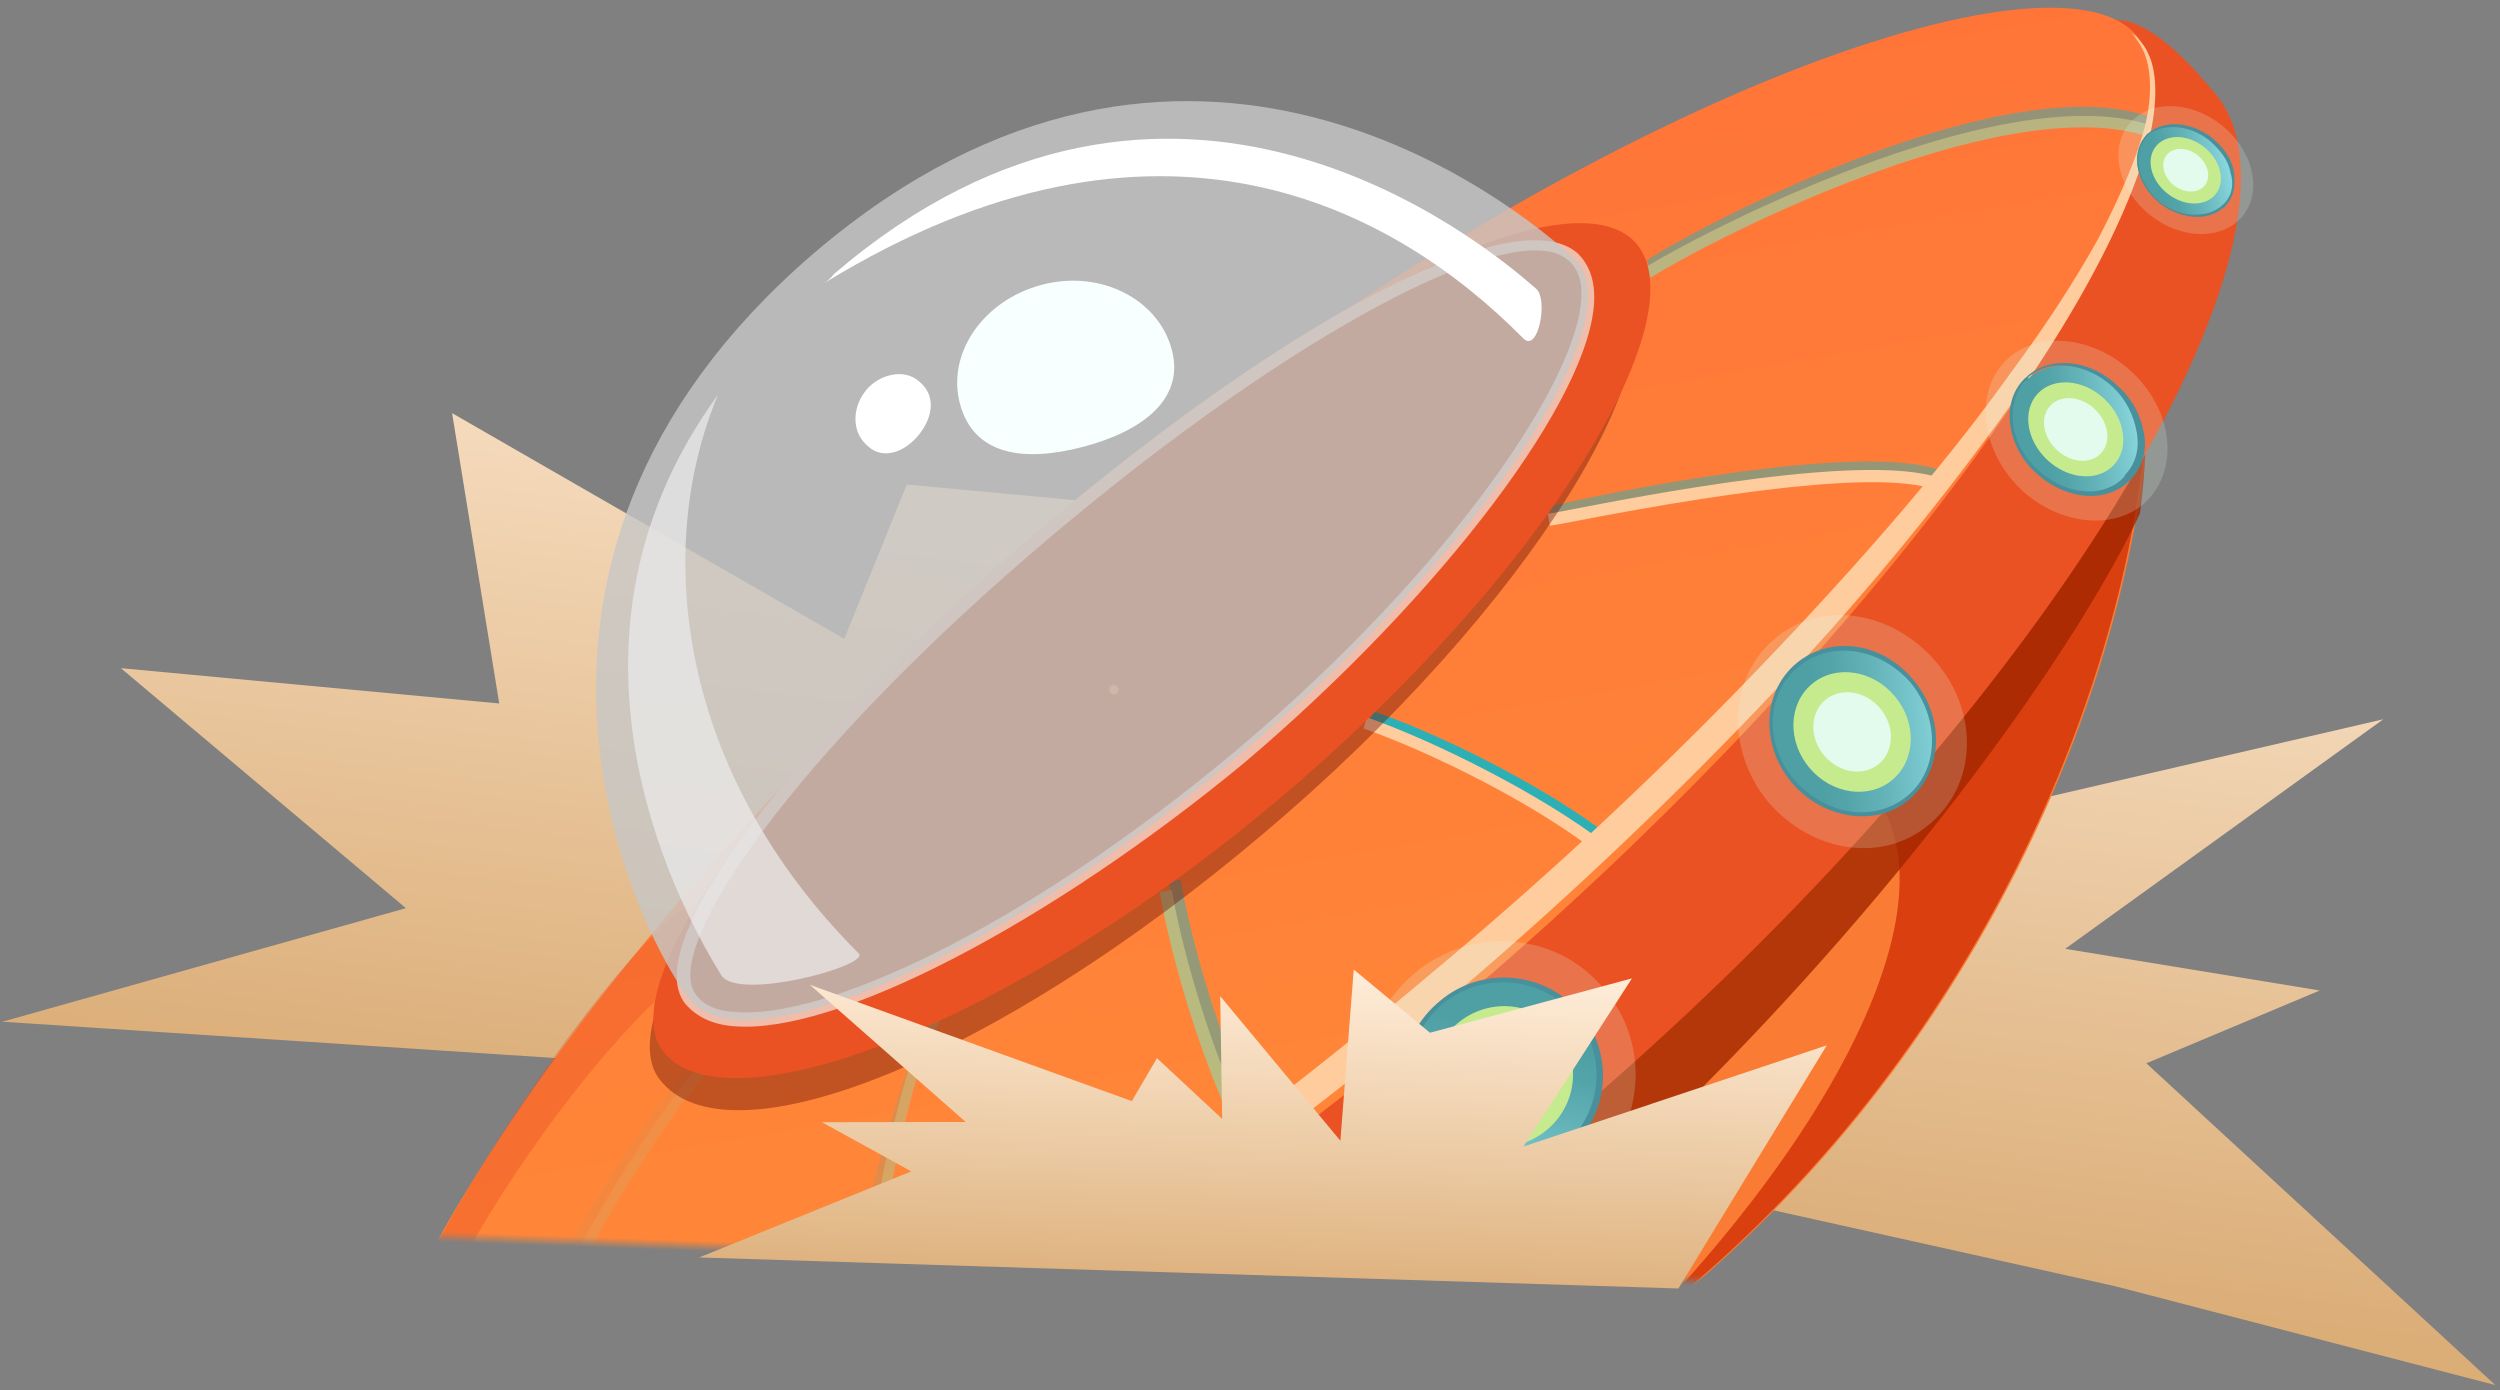
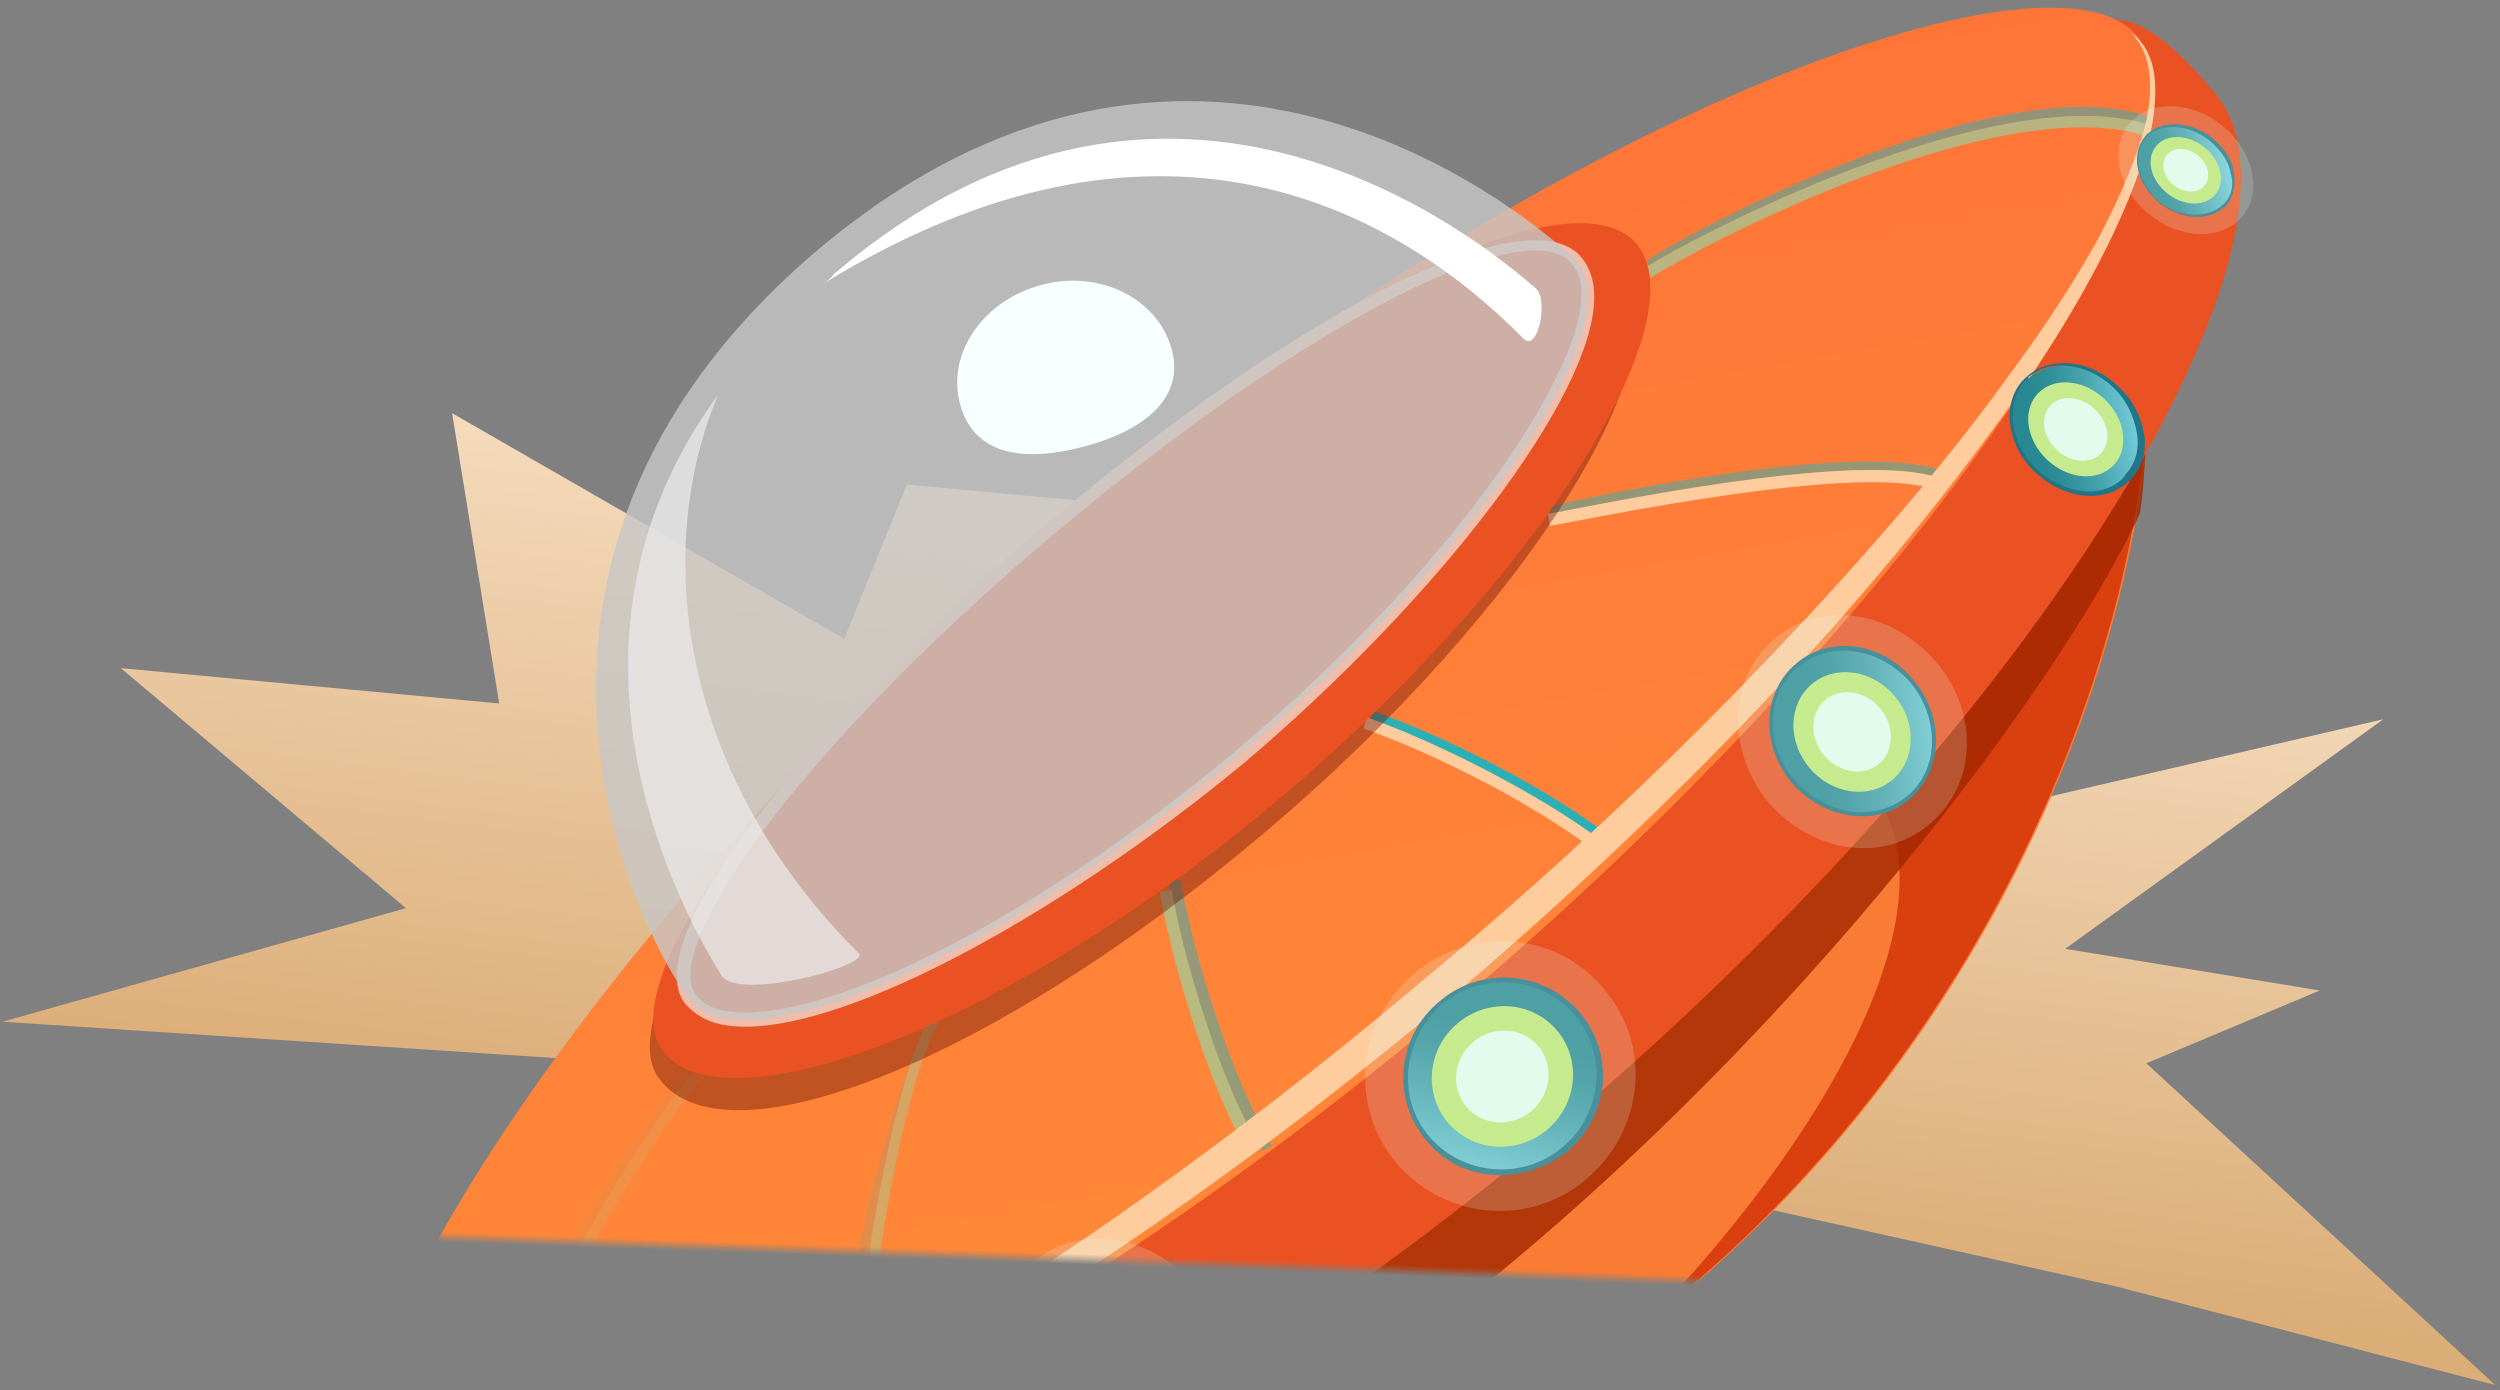
<svg xmlns="http://www.w3.org/2000/svg" xmlns:xlink="http://www.w3.org/1999/xlink" width="241" height="134">
  <rect width="100%" height="100%" fill="#808080" stroke="none" />
  <defs>
    <linearGradient x1="99.899%" y1="0%" x2="99.899%" y2="97.637%" id="a">
      <stop stop-color="#FFEDD9" offset="0%" />
      <stop stop-color="#DBAD77" offset="100%" />
    </linearGradient>
    <linearGradient x1="100%" y1="0%" x2="100%" y2="100%" id="d">
      <stop stop-color="#EB5223" offset="0%" />
      <stop stop-color="#EB5223" offset="100%" />
    </linearGradient>
    <linearGradient x1="100%" y1="0%" x2="100%" y2="100%" id="e">
      <stop stop-color="#FF7438" offset="0%" />
      <stop stop-color="#FF8C38" offset="100%" />
    </linearGradient>
    <linearGradient x1="22.733%" y1="-10.594%" x2="-19.563%" y2="80.314%" id="g">
      <stop stop-color="#298992" offset="20.97%" />
      <stop stop-color="#308F99" offset="35.58%" />
      <stop stop-color="#44A1AC" offset="57.09%" />
      <stop stop-color="#64BFCB" offset="82.72%" />
      <stop stop-color="#7ED6E4" offset="100%" />
    </linearGradient>
    <linearGradient x1="22.973%" y1="-7.057%" x2="-19.334%" y2="79.023%" id="h">
      <stop stop-color="#298992" offset="20.97%" />
      <stop stop-color="#308F99" offset="35.58%" />
      <stop stop-color="#44A1AC" offset="57.09%" />
      <stop stop-color="#64BFCB" offset="82.72%" />
      <stop stop-color="#7ED6E4" offset="100%" />
    </linearGradient>
    <linearGradient x1="9.652%" y1="-.315%" x2="109.986%" y2="6.466%" id="i">
      <stop stop-color="#298992" offset="20.97%" />
      <stop stop-color="#308F99" offset="35.58%" />
      <stop stop-color="#44A1AC" offset="57.09%" />
      <stop stop-color="#64BFCB" offset="82.72%" />
      <stop stop-color="#7ED6E4" offset="100%" />
    </linearGradient>
    <linearGradient x1="1.7%" y1="1.048%" x2="101.158%" y2="1.966%" id="j">
      <stop stop-color="#298992" offset="20.97%" />
      <stop stop-color="#308F99" offset="35.58%" />
      <stop stop-color="#44A1AC" offset="57.09%" />
      <stop stop-color="#64BFCB" offset="82.72%" />
      <stop stop-color="#7ED6E4" offset="100%" />
    </linearGradient>
    <linearGradient x1="-1.358%" y1="4.658%" x2="94.996%" y2="-1.382%" id="k">
      <stop stop-color="#298992" offset="20.97%" />
      <stop stop-color="#308F99" offset="35.58%" />
      <stop stop-color="#44A1AC" offset="57.09%" />
      <stop stop-color="#64BFCB" offset="82.72%" />
      <stop stop-color="#7ED6E4" offset="100%" />
    </linearGradient>
    <linearGradient x1="-1.358%" y1="4.657%" x2="94.997%" y2="-1.382%" id="l">
      <stop stop-color="#298992" offset="20.97%" />
      <stop stop-color="#308F99" offset="35.58%" />
      <stop stop-color="#44A1AC" offset="57.09%" />
      <stop stop-color="#64BFCB" offset="82.72%" />
      <stop stop-color="#7ED6E4" offset="100%" />
    </linearGradient>
    <linearGradient x1="100%" y1="0%" x2="100%" y2="110.363%" id="m">
      <stop stop-color="#FFEDD9" offset="0%" />
      <stop stop-color="#DBAD77" offset="100%" />
    </linearGradient>
    <radialGradient cx="46.579%" cy="56.964%" fx="46.579%" fy="56.964%" r=".816%" gradientTransform="matrix(.63 0 0 1 .172 0)" id="f">
      <stop stop-color="#FF7438" offset="56.99%" />
      <stop stop-color="#B4370A" offset="100%" />
    </radialGradient>
    <path id="b" d="M0 0h216v142H0z" />
  </defs>
  <g fill="none" fill-rule="evenodd">
    <path d="m74.96 54.885-56.265-20.68 27.676 25.772-24.844.935 15.71 9.041L0 96.552l37.565-4.902 75.08-7.083a50 50 0 0 1 7.65-.134l122.515 7.249-37.238-15.701 30.14-19.537-36.611-1.16 7.989-27.206-40.216 16.891-4.134-15.514-16.302-.517L113.165 0l5.997 18.026-6.572 9.84-1.37 33.462-21.556-27.435 1.005 23.902-11.6-11.431-4.11 8.521Z" transform="scale(-1 1) rotate(-7.144 175.86 2041.762)" fill="url(#a)" fill-rule="nonzero" />
    <g transform="rotate(2 684.4 717.835)">
      <mask id="c" fill="#fff">
        <use xlink:href="#b" />
      </mask>
      <g fill-rule="nonzero" mask="url(#c)">
        <path d="M183.76 55.725c-.1 23.618-12.184 60.653-41.223 86.994-29.073 26.177-67.138 34.544-90.769 32.238L183.76 55.725Z" fill="#FA7C34" />
        <path d="m146.456 89.397 37.135-33.654c-.1 23.618-12.183 60.653-41.223 86.994-1.31 1.126-2.458 2.217-3.77 3.343 23.408-26.205 33.1-54.88 7.858-56.683Z" fill="#D93F0F" />
        <path d="M183.26 66.6c.406-3.845.32-7.59.335-10.842L51.768 174.957c5.405.423 11.598.514 18.15-.154C121.25 159.252 171.681 93.613 183.258 66.6Z" opacity=".8" fill="#A32600" />
        <path d="M4.248 123.73c8.735 14.737 61.648 4.857 115.4-26.628 53.753-31.652 88.02-73.017 79.285-87.755-1.343-2.344-4.535-7.703-7.894-8.54-17.974-4.857-60.304 12.727-105.322 39.188C39.523 67.125 3.073 95.26.049 113.013c-.504 2.847 3.024 8.708 4.2 10.718Z" transform="rotate(-11.659 275.08 65.794)" fill="url(#d)" />
        <path d="M.665 115.996c7.055 12.393 58.12.838 110.864-30.145 52.746-30.982 89.365-71.175 80.294-82.06-8.231-9.882-57.952-.67-110.697 30.311-52.744 31.15-86.34 71.678-80.46 81.894Z" transform="rotate(-11.659 265.366 66.512)" fill="url(#e)" />
-         <path d="M16.462 168.434c-8.818-10.322 24.57-60.474 29.253-59.388.793.52 3.483 4.411 3.483 4.411-7.016.08-32.253 34.87-32.736 54.977Z" opacity=".4" fill="#EB5223" />
        <path d="m132.62 100.48.653-.99c-6.449-4.655-16.85-9.348-23.251-11.276l-.29 1.085c6.236 1.963 16.439 6.526 22.888 11.18Z" fill="#2CB0B5" />
        <path d="m132.46 101.36.653-.99c-6.448-4.655-17.049-9.478-23.648-11.537l-.29 1.086c6.599 2.059 17 6.752 23.285 11.44Z" fill="#FFCC9E" />
        <path d="m164.305 64.513.455-1.12c-7.363-3.269-33.318 3.113-38.514 4.527l.237 1.148c3.29-.679 30.657-7.694 37.822-4.555Z" opacity=".5" fill="#2CB0B5" />
        <path d="m164.111 65.237.455-1.12c-6.604-2.912-29.664 2.53-37.198 4.256l-1.152.237.237 1.148 1.152-.237c19.969-4.634 32.346-6.161 36.506-4.284Z" fill="#FFCC9E" />
        <g opacity=".5">
          <path d="m182.623 29.435.29-1.086c-14.848-4.631-45.12 13.243-48.071 15.562l.696.882c5.052-3.778 33.49-19.735 47.085-15.358Z" fill="#2CB0B5" />
          <path d="m182.43 30.157.29-1.086c-14.878-3.941-43.413 12.378-48.072 15.562l.696.882c4.496-3.15 32.57-19.203 47.085-15.358Z" fill="#74F0C8" />
        </g>
        <g opacity=".3">
          <path d="M63.132 156.05c-2.278-6.883 3.193-30.241 5.962-35.943l-.958-.486c-2.9 5.9-8.501 29.456-5.957 36.797l.953-.368Z" opacity=".5" fill="#2CB0B5" />
          <path d="M63.848 154.535c-.772-8.733 2.792-31.356 5.507-34.824l-.827-.684c-2.812 3.83-6.541 26.487-5.667 35.711l.987-.203Z" fill="#74F0C8" />
        </g>
        <g opacity=".1">
          <path d="M28.528 170.388c-3.177-14.563 14.628-41.322 17.837-44.891l-.862-.848c-3.372 3.603-21.37 31.085-18.127 45.977l1.152-.238Z" opacity=".5" fill="#2CB0B5" />
          <path d="M29.186 170.258c-2.354-14.733 14.105-40.53 17.836-44.891l-.827-.684c-3.697 4.525-20.583 30.751-17.996 45.779l.987-.204Z" fill="#74F0C8" />
        </g>
        <g opacity=".5">
          <path d="M101.758 130.451c-4.053-6.345-8.135-17.815-9.692-25.36l-1.152.238c1.557 7.544 5.673 19.178 9.925 25.654l.92-.532Z" fill="#2CB0B5" />
          <path d="M100.108 129.943c-3.99-6.872-7.54-17.425-8.86-23.822l-1.151.238c1.353 6.56 4.937 17.278 8.927 24.15l1.084-.566Z" fill="#74F0C8" />
        </g>
        <path d="M42.543 126.09c6.864 8.33 32.46-3.107 57.305-25.675 25.008-22.602 39.687-48.716 32.208-55.038-6.652-5.639-30.231 7.263-55.24 29.866-24.878 22.404-39.512 44.575-34.273 50.847Z" opacity=".4" fill="#660C00" />
        <path d="M42.857 123.461c6.497 7.38 33.347-3.803 58.355-26.405 25.009-22.602 39.654-48.88 32.175-55.202-7.015-5.735-30.595 7.167-55.472 29.572-25.009 22.602-40.626 45.831-35.058 52.035Z" fill="#EB5223" />
-         <path d="M.394 58.232c4.032 7.2 29.732 1.172 56.104-14.403 26.54-15.407 45.018-35.504 39.81-41.868C91.774-3.9 68.594 3.803 42.053 19.378 15.512 34.953-2.965 52.37.394 58.232Z" transform="rotate(-11.659 317.239 -131.31)" fill="url(#f)" />
        <path d="M49.496 120.72c-2.075-.085-3.594-.798-4.688-1.94-5.37-6.074 12.556-28.924 32.943-47.324 23.697-21.477 44.485-32.948 50.474-28.028 1.06.979 1.693 2.387 1.736 4.26.216 9.36-13.707 29.161-32.192 45.971-18.128 16.053-38.388 27.586-48.273 27.06Zm-3.671-2.834c.696.883 2.017 1.465 3.73 1.454 8.336.502 27.193-8.69 47.45-26.89 20.091-18.168 31.944-37.201 31.703-45.017.024-1.544-.541-2.625-1.369-3.309-5.162-4.236-26.177 7.795-48.727 28.18-24.287 21.94-36.566 41.403-32.787 45.582Z" fill="#F0BDAA" />
        <path d="M45.234 118.347c5.404 6.238 29.356-4.86 52.037-25.443 22.879-20.453 36.914-43.869 30.529-49.05-5.627-4.823-38.374-29.701-73.148 2.098-34.445 31.73-13.892 67.333-9.418 72.395Z" fill="#C7C7C7" fill-opacity=".8" />
        <path d="M61.35 113.331C43.307 96.535 40.093 75.14 45.873 59.924c-17.22 25.441-.938 51.152 2.284 55.959 1.693 2.386 13.959-1.341 13.195-2.552Z" opacity=".7" fill="#EDEDED" />
        <path d="M16.127 168.47s.198.13.43.425c.397.26.828.684 1.621 1.204 1.553.876 4.224 1.351 7.417 1.034 6.585-.504 15.595-3.388 25.713-8.383 4.993-2.398 10.38-5.39 15.895-8.58 5.483-3.355 11.26-6.941 16.936-11.02 11.387-7.992 22.995-17.398 34.14-27.392 10.98-9.96 21.462-20.674 30.627-31.115 9.165-10.44 16.948-20.939 23.055-30.407 5.943-9.434 9.815-18.099 11.065-24.513.542-3.19.33-5.882-.503-7.42-.334-.786-.963-1.34-1.195-1.634l-.594-.39s.198.13.43.423c.232.295.696.883 1.03 1.669.668 1.572.88 4.264.14 7.324-.74 3.06-2.203 6.782-4.124 10.769-2.086 4.021-4.632 8.309-7.802 12.896-6.141 9.304-14.353 19.377-23.553 29.655a387.02 387.02 0 0 1-30.73 30.622c-10.979 9.96-22.423 19.333-33.61 27.455a398.129 398.129 0 0 1-16.54 11.279c-5.318 3.32-10.506 6.442-15.465 9.004-9.755 5.092-18.465 8.598-24.852 9.233-3.193.317-5.83.005-7.35-.708a13.678 13.678 0 0 1-1.75-1.005 2.084 2.084 0 0 0-.431-.425Z" fill="#FFCC9E" />
        <path d="M55.754 48.804c.295-.231.59-.463.851-.86 31.561-29.083 62.557-5.212 67.719-.976 1.224.944.43 6.238-1.06 4.836-12.782-12.07-35.97-23.871-67.51-3Z" fill="#FFF" />
        <path d="M69.223 60.053c1.509 4.819 6.255 5.378 11.912 3.698 5.656-1.68 9.788-4.927 8.28-9.745-1.51-4.819-7.189-7.409-12.68-5.763-5.657 1.68-9.02 6.991-7.512 11.81Z" fill="#F7FFFF" />
-         <path d="M60.52 64.416c1.456 1.238 3.527.469 4.867-1.347 1.34-1.815 1.428-3.885-.193-5.09-1.456-1.238-3.89-.565-5.1 1.052-1.34 1.816-1.195 4.18.426 5.385Z" fill="#FFF" />
        <path d="M1.22 14.062C-1.3 9.707.212 4.013 4.58 1.334 9.114-1.346 14.825.162 17.344 4.516c2.52 4.354 1.008 10.048-3.36 12.728-4.534 2.68-10.246 1.172-12.765-3.182Z" transform="rotate(-11.659 623.037 -494.259)" opacity=".5" fill="url(#g)" />
        <path d="M1.22 14.062C-1.3 9.707.212 4.013 4.58 1.334 9.114-1.346 14.825.162 17.344 4.516c2.52 4.354 1.008 10.048-3.36 12.728-4.534 2.68-10.246 1.172-12.765-3.182Z" transform="rotate(-11.659 623.037 -494.258)" fill="url(#g)" />
        <path d="M116.639 129.421c-3.546-3.885-3.25-9.931.815-13.506 3.9-3.54 9.962-3.253 13.508.633 3.546 3.885 3.25 9.931-.815 13.506-4.098 3.41-10.127 3.286-13.508-.633Zm.261-.396c3.314 3.591 9.047 3.947 12.817.605 3.77-3.343 4.133-9.061.786-12.816-3.314-3.592-9.047-3.948-12.817-.605-3.736 3.507-4.1 9.225-.786 12.816Z" fill="#217588" />
        <path d="M113.851 131.71c-4.871-5.322-4.323-13.472 1.02-18.336 5.342-4.865 13.644-4.526 18.351.83 4.872 5.322 4.324 13.472-1.019 18.336-5.178 4.83-13.48 4.492-18.352-.83Z" opacity=".2" fill="#E3FBED" />
-         <path d="M128.23 127.944c2.817-2.552 3.086-6.845.601-9.588-2.485-2.744-6.784-2.9-9.601-.347-2.817 2.552-3.087 6.845-.602 9.588 2.485 2.744 6.784 2.9 9.602.347Z" fill="#C6EB8F" />
+         <path d="M128.23 127.944c2.817-2.552 3.086-6.845.601-9.588-2.485-2.744-6.784-2.9-9.601-.347-2.817 2.552-3.087 6.845-.602 9.588 2.485 2.744 6.784 2.9 9.602.347" fill="#C6EB8F" />
        <g fill="#E3FBED">
          <path d="M126.65 126.204c1.854-1.68 2.048-4.489.433-6.272-1.616-1.783-4.43-1.866-6.284-.185-1.855 1.68-2.05 4.489-.434 6.272 1.615 1.783 4.429 1.866 6.284.185Z" />
        </g>
        <g>
          <path d="M1.273 12.018C-1.078 7.998-.07 3.142 3.457.965c3.527-2.177 8.399-.503 10.75 3.35 2.352 4.018 1.344 8.875-2.183 11.052-3.528 2.177-8.4.67-10.75-3.35Z" transform="rotate(-11.659 747.537 -308.042)" opacity=".5" fill="url(#h)" />
          <path d="M1.273 12.018C-1.078 7.998-.07 3.142 3.457.965c3.527-2.177 8.399-.503 10.75 3.35 2.352 4.018 1.344 8.875-2.183 11.052-3.528 2.177-8.4.67-10.75-3.35Z" transform="rotate(-11.659 747.537 -308.041)" fill="url(#h)" />
          <path d="M81.216 156.422c-3.115-3.461-3.144-8.585.036-11.464 3.179-2.88 8.254-2.388 11.404 1.238 3.115 3.46 3.143 8.585-.036 11.464-3.049 2.68-8.289 2.223-11.404-1.238Zm.295-.232c3.082 3.297 7.828 3.857 10.877 1.176 3.048-2.681 2.89-7.607-.028-10.939-3.081-3.297-7.827-3.856-10.876-1.175-3.049 2.68-2.89 7.607.027 10.938Z" fill="#217588" />
          <g opacity=".2" fill="#E3FBED">
            <path d="M79.183 158.203c-4.407-4.733-4.313-11.763-.152-15.7 4.326-3.97 11.347-3.196 15.59 1.571 4.406 4.734 4.313 11.764.152 15.7-4.327 3.972-11.313 3.361-15.59-1.57Z" />
          </g>
        </g>
        <g>
          <path d="M14.207 4.347C11.856.327 6.984-1.18 3.457.997-.071 3.175-1.078 8.031 1.273 12.051c2.352 4.019 7.055 5.526 10.75 3.349 3.528-2.177 4.536-7.034 2.184-11.053Z" transform="rotate(-11.659 475.608 -679.275)" opacity=".5" fill="url(#i)" />
          <path d="M14.207 4.347C11.856.327 6.984-1.18 3.457.997-.071 3.175-1.078 8.031 1.273 12.051c2.352 4.019 7.055 5.526 10.75 3.349 3.528-2.177 4.536-7.034 2.184-11.053Z" transform="rotate(-11.659 475.608 -679.275)" fill="url(#i)" />
          <path d="M150.597 93.672c-3.115-3.461-3.143-8.585.036-11.464 3.18-2.88 8.255-2.388 11.404 1.238 3.115 3.46 3.143 8.585-.036 11.464-3.015 2.845-8.288 2.223-11.404-1.238Zm.295-.232c3.082 3.297 7.828 3.857 10.877 1.176 3.049-2.681 2.89-7.607-.027-10.939-3.082-3.297-7.828-3.856-10.877-1.175-3.049 2.68-3.054 7.64.027 10.938Z" fill="#217588" />
          <path d="M164.035 81.497c-4.407-4.734-11.263-5.542-15.589-1.571-4.326 3.97-4.254 10.967-.012 15.734 4.407 4.734 11.263 5.542 15.59 1.572 4.49-4.005 4.418-11.001.011-15.735Z" opacity=".2" fill="#E3FBED" />
          <path d="M160.31 93.082c2.198-1.992 2.167-5.608-.07-8.077-2.236-2.469-5.832-2.855-8.03-.863-2.2 1.992-2.169 5.608.068 8.077 2.237 2.469 5.833 2.856 8.032.863Z" fill="#C6EB8F" />
          <g fill="#E3FBED">
            <path d="M158.963 91.584c1.443-1.307 1.404-3.701-.087-5.348-1.491-1.646-3.87-1.92-5.313-.613-1.443 1.307-1.404 3.7.087 5.347 1.491 1.646 3.87 1.921 5.313.614Z" />
          </g>
        </g>
        <g>
          <path d="M10.5 3.102C8.15.087 4.455-.918 1.935.925-.586 2.767-.586 6.786 1.598 9.8c2.352 3.014 6.047 4.019 8.567 2.177 2.352-2.01 2.52-5.862.336-8.876Z" transform="rotate(-11.659 347.934 -804.288)" fill="url(#j)" opacity=".5" />
          <path d="M10.5 3.102C8.15.087 4.455-.918 1.935.925-.586 2.767-.586 6.786 1.598 9.8c2.352 3.014 6.047 4.019 8.567 2.177 2.352-2.01 2.52-5.862.336-8.876Z" transform="rotate(-11.659 347.934 -804.286)" fill="url(#j)" />
          <path d="M173.089 63.024c-2.912-2.477-3.594-6.611-1.499-8.925.131-.198.296-.232.426-.43 2.163-1.985 5.986-1.748 8.733.763 1.457 1.239 2.289 2.777 2.66 4.581.34 1.64-.179 3.287-1.161 4.344-.13.198-.295.232-.426.43-2.327 2.02-6.02 1.584-8.733-.763Zm-1.3-8.795c-1.931 2.28-1.317 6.086 1.397 8.433 2.714 2.347 6.207 2.652 8.206.7.13-.197.295-.231.26-.395.983-1.058 1.37-2.506 1.032-4.146-.338-1.64-1.17-3.178-2.428-4.287-2.516-2.217-6.207-2.652-8.206-.7.034.163-.097.361-.261.395Z" fill="#217588" />
-           <path d="M181.993 52.979c-3.971-3.455-9.507-3.681-12.29-.542-2.782 3.139-1.994 8.62 2.012 12.239 3.971 3.455 9.507 3.681 12.29.542 2.912-3.337 1.96-8.784-2.012-12.239Z" opacity=".2" fill="#E3FBED" />
          <path d="M180.56 62.03c1.473-1.669.978-4.51-1.105-6.348-2.082-1.837-4.963-1.975-6.435-.307-1.472 1.668-.977 4.51 1.105 6.348 2.083 1.837 4.964 1.974 6.436.306Z" fill="#C6EB8F" />
          <g fill="#E3FBED">
            <path d="M179.298 60.931c.981-1.112.652-3.006-.736-4.231-1.388-1.226-3.309-1.318-4.29-.206-.982 1.112-.652 3.007.736 4.232s3.309 1.317 4.29.205Z" />
          </g>
        </g>
        <g>
          <path d="M7.377 1.92C5.529-.09 2.673-.592 1.162.748c-1.68 1.507-1.512 4.354.336 6.364C3.345 9.122 6.2 9.624 7.88 8.284c1.511-1.34 1.343-4.187-.504-6.364Z" transform="rotate(-11.659 236.571 -872.387)" fill="url(#k)" opacity=".5" />
          <path d="M7.377 1.92C5.529-.09 2.673-.592 1.162.748c-1.68 1.507-1.512 4.354.336 6.364C3.345 9.122 6.2 9.624 7.88 8.284c1.511-1.34 1.343-4.187-.504-6.364Z" transform="rotate(-11.659 236.571 -872.387)" fill="url(#l)" />
          <path d="M184.11 36.637c-2.25-1.759-2.99-4.513-1.649-6.329.131-.198.262-.396.426-.43 1.442-1.323 4.045-1.176 6.063.288 1.025.815 1.92 1.827 2.191 3.14.237 1.147.145 2.363-.542 3.19-.131.197-.262.395-.426.429-1.442 1.324-4.045 1.177-6.063-.288Zm-1.615-6.165c-1.21 1.618-.47 4.372 1.581 6 2.018 1.466 4.422 1.482 5.898.323.131-.198.296-.232.426-.43.687-.826.813-1.878.412-2.992-.237-1.148-1.132-2.16-2.157-2.975-2.018-1.464-4.423-1.481-5.898-.322.033.164-.131.198-.262.396Z" fill="#217588" />
          <path d="M192.185 37.543c1.818-2.459.757-6.327-2.37-8.64-3.126-2.312-7.135-2.194-8.954.265-1.818 2.459-.758 6.327 2.369 8.64 3.127 2.312 7.136 2.194 8.955-.265Z" opacity=".2" fill="#E3FBED" />
          <path d="M189.482 35.566c.936-1.266.368-3.275-1.27-4.486-1.638-1.211-3.725-1.166-4.662.101-.936 1.267-.368 3.275 1.27 4.486 1.638 1.211 3.725 1.166 4.662-.1Z" fill="#C6EB8F" />
          <g fill="#E3FBED">
            <path d="M188.399 34.765c.606-.82.253-2.108-.79-2.88-1.041-.77-2.378-.731-2.984.088-.606.82-.253 2.109.79 2.88 1.041.77 2.377.732 2.984-.088Z" />
          </g>
        </g>
      </g>
    </g>
-     <path d="m9.829 3.133 31.372 10.221 2.292-4.212 6.467 5.65-.56-11.813 12.019 13.559L62.183 0l7.537 5.855L89.016 0l-9.941 16.538 28.919-10.683-13.556 23.883H0l20.167-8.937-8.759-4.468 13.852-.462z" transform="rotate(1.816 -2852.285 2202.015)" fill="url(#m)" fill-rule="nonzero" />
  </g>
</svg>